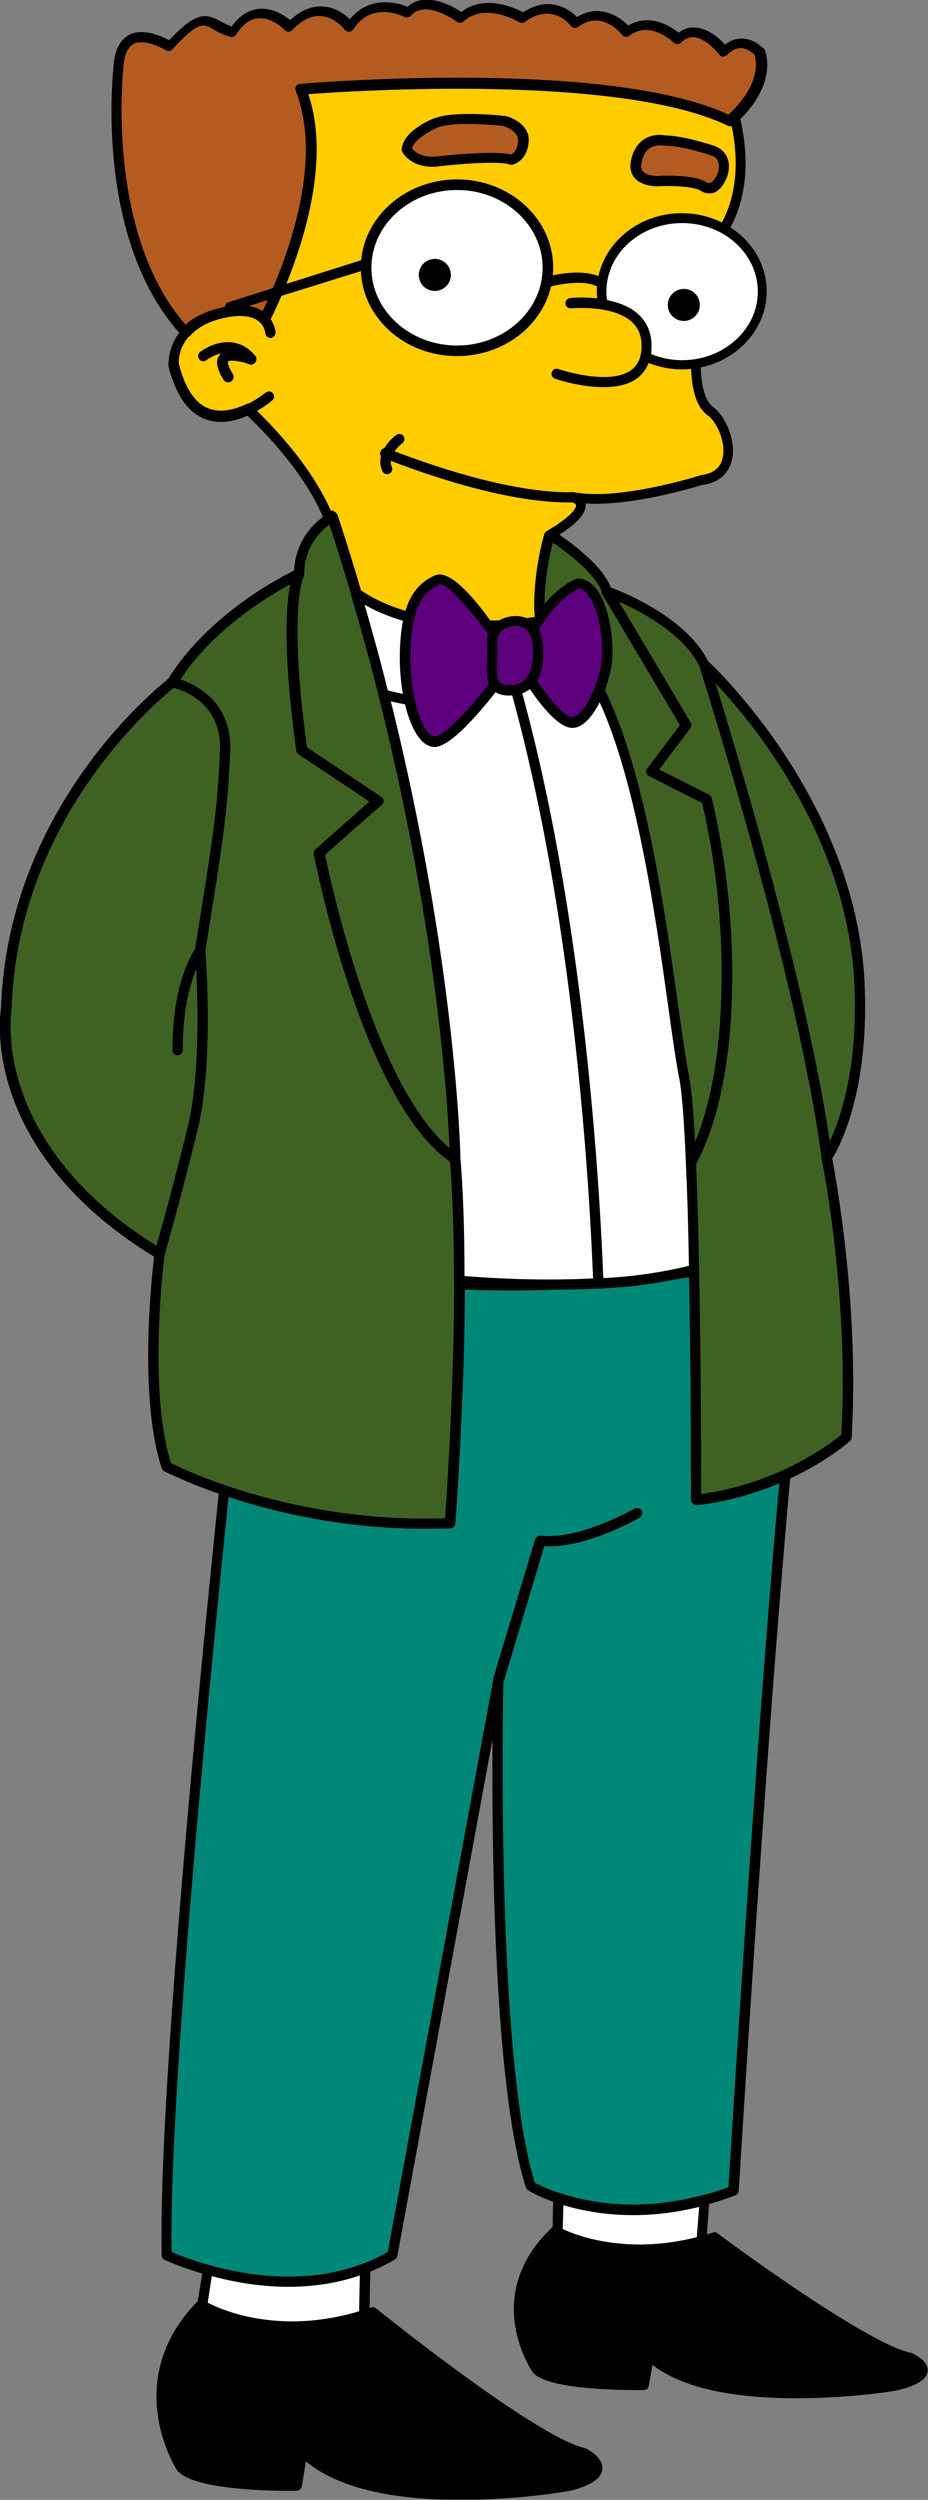
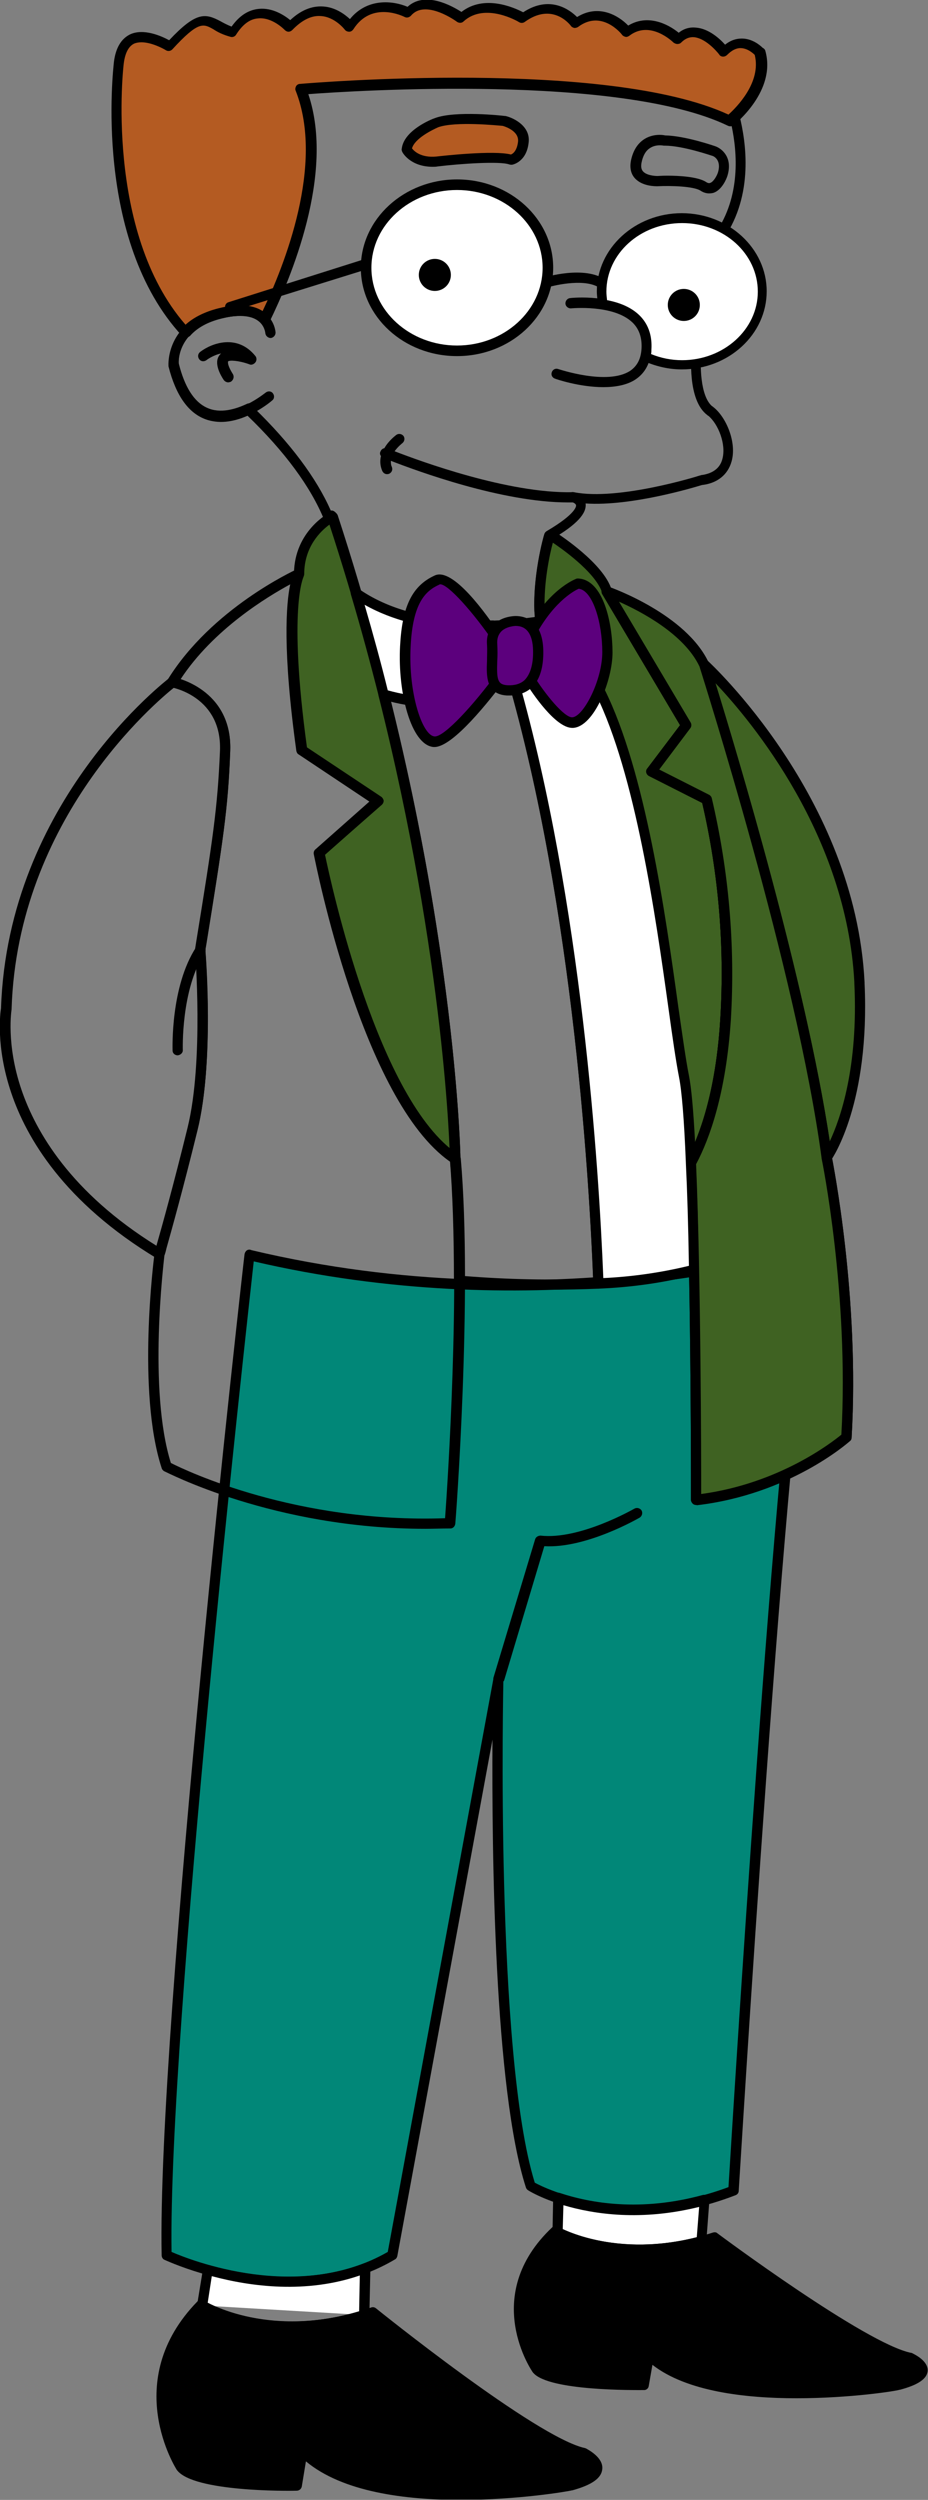
<svg xmlns="http://www.w3.org/2000/svg" xmlns:xlink="http://www.w3.org/1999/xlink" version="1.1" id="Layer_1" x="0px" y="0px" viewBox="0 0 272.1 732.9" style="enable-background:new 0 0 272.1 732.9;" xml:space="preserve">
  <rect x="0" y="0" width="272.1" height="732.9" fill="#808080" stroke="none" />
  <style type="text/css">
	.st0{fill:#018778;}
	.st1{fill:#FFCC00;}
	.st2{clip-path:url(#SVGID_2_);}
	.st3{fill:#B45B22;}
	.st4{fill:#FFFFFF;}
	.st5{clip-path:url(#SVGID_4_);}
	.st6{fill:#3F6222;}
	.st7{fill:#5C007D;}
	.st8{clip-path:url(#SVGID_6_);}
</style>
  <title>Waylon Smithers 01 [Converted]</title>
  <path class="st0" d="M73.1,367.9c0,0-25.6,225.7-24.3,293.2c0,0,36.5,17.6,66.2,0l31.1-168.9c0,0-2.7,110.8,9.5,148.7  c0,0,24.3,14.9,59.5,1.3c0,0,13.5-227,23-277C238,365.2,163.7,389.5,73.1,367.9" />
  <path d="M84.8,670.4c-19.9,0-36.3-7.8-36.6-7.9c-0.5-0.2-0.8-0.8-0.8-1.3C46,594.3,71.4,370,71.7,367.7c0.1-0.5,0.4-1,0.8-1.2  c0.4-0.2,0.8-0.2,1.2,0c89,21.2,163.2-2.5,163.9-2.7c0.5-0.2,1.1-0.1,1.5,0.3c0.4,0.4,0.6,0.9,0.5,1.4  c-9.4,49.3-22.8,274.5-23,276.8c0,0.6-0.4,1.1-1,1.3c-35.4,13.6-59.8-0.8-60.8-1.5c-0.3-0.2-0.5-0.5-0.6-0.8  c-9.3-28.8-10-98.3-9.8-131.3l-27.9,151.4c-0.1,0.4-0.3,0.8-0.7,1C105.7,668.4,94.8,670.4,84.8,670.4z M50.3,660.2  c5.5,2.4,37.3,15,63.4,0l31-168.2c0.1-0.8,0.8-1.3,1.6-1.2c0.8,0.1,1.4,0.7,1.3,1.5c0,1.1-2.5,109.9,9.2,147.6  c3.5,1.9,25.9,12.8,56.8,1.3c1-16,13.5-221.6,22.5-273.8c-13.4,3.8-81.4,21.1-161.7,2.4C72.1,390.6,49.3,595.5,50.3,660.2z" />
-   <path class="st1" d="M208.3,120.6c-5.4-4.1-4-17.6-4-17.6l6.8-33.8c8.5-12.3,6.4-27.1,4.4-35c-0.9,0.8-1.4,1.3-1.4,1.3  c-35.2-17.1-125.8-9.3-125.8-9.3c9.2,23.3-4.8,55.8-10.6,67.5c-1.9-2-5.6-3.6-13.2-1.8c-14.5,3.6-13.5,15-13.5,15  c4.5,18.2,15.3,16.4,22.1,13l0.1,0.6c12.7,12.2,19.6,22.8,23.2,31.4c0.6-0.4,1-0.6,1-0.6c2.6,7.8,4.9,15.4,7.1,22.9  c0-0.1-0.1-0.2-0.1-0.4c11.3,7.9,26.1,9.9,39.3,9.6l2-0.1c4.3-0.2,8.5-0.6,12.8-1.2c-1.3-11.6,2.6-25.2,2.6-25.2  c15.7-9.2,6.9-11.3,6.9-11.3c13.5,2.7,37.7-4.9,37.7-4.9C217.8,139.5,213.7,124.6,208.3,120.6" />
  <path d="M141.2,185c-15.1,0-27.4-3.1-36.7-9.2c-0.6,0-1.2-0.4-1.4-1.1c0-0.1-0.1-0.2-0.1-0.3c0,0,0,0,0,0c0,0,0-0.1,0-0.1  c-2-6.8-4.2-13.7-6.4-20.8c-0.2,0-0.4,0-0.5-0.1c-0.4-0.1-0.8-0.4-1-0.9c-4-9.8-11.6-20.1-22.6-30.7c-4.9,2.1-9.3,2.3-13,0.6  c-4.6-2.2-8-7.3-9.9-15.2c0-0.1,0-0.1,0-0.2c0-0.1-1-12.7,14.6-16.6c6.7-1.7,10.7-0.7,13,0.8c6.4-13.4,18.2-43,9.7-64.6  c-0.2-0.4-0.1-0.9,0.1-1.3c0.2-0.4,0.7-0.7,1.1-0.7c3.7-0.3,90-7.5,125.7,9c0.2-0.2,0.4-0.4,0.6-0.6c0.4-0.4,0.9-0.5,1.4-0.3  c0.5,0.1,0.9,0.6,1,1.1c2,8,4.2,23.2-4.5,36l-6.7,33.4c-0.3,3.5-0.4,12.8,3.2,15.9c0.1,0,0.2,0.1,0.3,0.2c3.8,2.9,7,10.4,5.4,16  c-1.1,3.9-4.2,6.4-8.7,6.9c-2,0.6-20.6,6.3-34.1,5.4c0.4,2.9-2.6,6.2-9.6,10.3c-0.7,2.7-3.5,14.2-2.4,24c0.1,0.8-0.5,1.5-1.3,1.7  c-4.3,0.6-8.6,1-12.9,1.2l-2,0.1C142.9,185,142,185,141.2,185z M105.7,173c9.3,6.3,22.1,9.3,37.9,9l2-0.1c3.7-0.1,7.5-0.5,11.2-1  c-0.9-11.4,2.6-23.8,2.8-24.3c0.1-0.4,0.4-0.7,0.7-0.9c8.7-5.1,8.7-7.4,8.6-7.6c-0.1-0.5-1-0.9-1.3-0.9c-0.8-0.2-1.3-1-1.1-1.8  c0.2-0.8,1-1.3,1.8-1.1c13,2.6,36.7-4.8,36.9-4.9c0.1,0,0.2,0,0.3-0.1c3.4-0.4,5.6-2,6.3-4.7c1.2-4.3-1.2-10.3-4.1-12.7  c-0.1,0-0.2-0.1-0.3-0.2c-5.9-4.4-4.7-17.5-4.6-18.9c0,0,0-0.1,0-0.1l6.8-33.8c0-0.2,0.1-0.4,0.2-0.6c7.4-10.7,6.4-23.5,4.7-31.5  c-0.4,0.1-0.8,0.1-1.2-0.1c-31.6-15.3-109.7-10.3-123.1-9.3c7.9,23.5-5.2,54.4-11.4,66.8c-0.2,0.4-0.6,0.7-1.1,0.8  c-0.5,0.1-1-0.1-1.3-0.5c-2.1-2.3-6.2-2.7-11.7-1.3c-12.5,3.1-12.4,12.2-12.3,13.3c1.7,6.9,4.5,11.3,8.2,13c4,1.9,8.6,0.4,11.8-1.1  c0.4-0.2,0.9-0.2,1.3,0c0.4,0.2,0.7,0.6,0.8,1l0,0.2c10.6,10.3,18.2,20.4,22.5,30.1c0.3-0.1,0.6,0,0.8,0.1c0.4,0.2,0.7,0.5,0.9,0.9  C101.3,158.4,103.6,165.8,105.7,173z" />
  <g>
    <defs>
      <rect id="SVGID_1_" width="272" height="732.8" />
    </defs>
    <clipPath id="SVGID_2_">
      <use xlink:href="#SVGID_1_" style="overflow:visible;" />
    </clipPath>
    <g class="st2">
      <path class="st3" d="M222.8,15.3c0,0-5.2-5.7-10.4,0c0,0-7.3-9.8-13.5-3.6c0,0-7.8-7.8-15-2.1c0,0-6.7-8.8-15-2.6    c0,0-6.2-8.3-15.5-1.6c0,0-10.9-6.7-18.1,0c0,0-10.4-7.8-15.5-1.5c0,0-10.9-5.7-17.1,4.1c0,0-7.8-10.4-17.6,0    c0,0-9.3-9.8-16.6,1.5c-7.7-2-7.1-8.3-18.6,4.2c0,0-13.5-8.8-15,4.7c0,0-6.4,51,19.6,79.1c2-2.2,5.1-4.3,10-5.5    c7.6-1.9,11.3-0.3,13.2,1.8C83.4,82,97.5,49.5,88.3,26.2c0,0,90.6-7.8,125.8,9.3c0,0,11.9-9.3,8.8-20.2" />
      <path d="M67,112c-0.5,0-1-0.3-1.3-0.7c-0.8-1.2-3.1-5-1.2-7.3c0.2-0.2,0.3-0.4,0.5-0.5c-2.4,0.5-4.3,1.9-4.4,2    c-0.7,0.5-1.6,0.4-2.1-0.3c-0.5-0.7-0.4-1.6,0.3-2.1c3.3-2.5,10.8-5.3,16.1,1.3c0.4,0.5,0.4,1.3,0,1.8c-0.4,0.5-1.1,0.8-1.7,0.5    c-3-1.1-5.9-1.3-6.3-0.8c0,0-0.5,0.8,1.4,3.8c0.4,0.7,0.2,1.6-0.5,2.1C67.5,112,67.2,112,67,112z M54.5,99c-0.4,0-0.8-0.2-1.1-0.5    c-26.1-28.2-20.2-78.2-20-80.3c0.5-4.1,2.1-6.8,4.7-8.1c4-1.9,9.3,0.5,11.5,1.7c7.8-8.3,10.5-8,15-5.6c0.9,0.5,2,1.1,3.3,1.6    c2.3-3.2,4.9-4.9,8-5.2c4-0.4,7.5,1.9,9.2,3.3c3.1-2.9,6.3-4.2,9.6-4c3.6,0.2,6.4,2.3,7.9,3.7c5.1-6.3,12.7-5.4,16.9-3.6    c5.1-4.7,13-0.3,15.8,1.5c6.7-5.2,15.4-1.3,18.1,0.1c7.8-5.1,13.6-0.8,15.8,1.4c6.3-3.9,12.1-0.5,15,2.5    c5.6-3.4,11.5-0.6,14.8,2.1c1.5-1.2,3.2-1.7,5.1-1.5c3.7,0.3,6.9,3.2,8.5,5c1.5-1.2,3.1-1.8,4.9-1.8c3,0,5.3,1.9,6.1,2.7    c0.4,0.2,0.7,0.5,0.8,0.9c3.3,11.7-8.8,21.4-9.3,21.8c-0.5,0.4-1.1,0.4-1.6,0.2c-31.6-15.3-109.7-10.3-123.1-9.3    C98.3,51,85.1,81.9,79,94.4c-0.2,0.4-0.6,0.7-1.1,0.8c-0.5,0.1-1-0.1-1.3-0.5c-2.1-2.3-6.2-2.7-11.7-1.3c-4,1-7.1,2.7-9.2,5.1    C55.3,98.8,54.9,99,54.5,99C54.5,99,54.5,99,54.5,99z M41.5,12.4c-0.8,0-1.5,0.1-2.2,0.4c-1.6,0.8-2.6,2.7-3,5.7    c-0.1,0.5-5.8,49.3,18.1,76.7c2.4-2.2,5.7-3.8,9.6-4.8c6.7-1.7,10.7-0.7,13,0.8c6.4-13.4,18.2-43,9.7-64.6    c-0.2-0.4-0.1-0.9,0.1-1.3c0.2-0.4,0.7-0.7,1.1-0.7c3.7-0.3,90-7.5,125.7,9c2.3-2.1,9.7-9.4,7.7-17.5c-0.4-0.4-2.1-2-4.2-2    c0,0,0,0,0,0c-1.3,0-2.6,0.7-3.9,2c-0.3,0.3-0.7,0.5-1.2,0.5c-0.4,0-0.9-0.2-1.1-0.6c-1-1.3-4.2-4.8-7.4-5.1    c-1.4-0.1-2.6,0.4-3.8,1.6c-0.3,0.3-0.7,0.4-1.1,0.4c0,0,0,0,0,0c-0.4,0-0.8-0.2-1.1-0.4c-0.3-0.3-6.9-6.7-13-2    c-0.3,0.2-0.7,0.4-1.1,0.3c-0.4-0.1-0.8-0.3-1-0.6c-0.2-0.3-6-7.5-12.9-2.3c-0.3,0.2-0.7,0.3-1.1,0.3c-0.4-0.1-0.8-0.3-1-0.6    c-0.5-0.7-5.6-6.9-13.5-1.2c-0.5,0.4-1.2,0.4-1.7,0.1c-0.1-0.1-10-6-16.3-0.2c-0.5,0.5-1.3,0.5-1.9,0.1c-0.1-0.1-9.3-6.8-13.5-1.8    c-0.5,0.5-1.2,0.7-1.8,0.4c-0.4-0.2-9.7-4.9-15.1,3.6c-0.3,0.4-0.7,0.7-1.2,0.7c-0.5,0-1-0.2-1.3-0.6c0,0-2.9-3.8-7.1-4    c-2.7-0.2-5.5,1.2-8.3,4.1c-0.3,0.3-0.7,0.5-1.1,0.5c0,0,0,0,0,0c-0.4,0-0.8-0.2-1.1-0.5c0,0-3.7-3.9-7.9-3.4    c-2.4,0.2-4.5,1.8-6.4,4.8c-0.3,0.5-1,0.8-1.6,0.6c-2.2-0.6-3.8-1.4-5-2.2c-3-1.7-4.4-2.5-12.1,5.9c-0.5,0.5-1.3,0.6-1.9,0.2    C47.8,14.2,44.4,12.4,41.5,12.4z" />
    </g>
  </g>
  <path class="st3" d="M128,36c0,0-8.3,3.1-8.8,7.8c0,0,2.1,4.1,8.8,3.6c0,0,17.6-2.1,21.8-0.5c0,0,3.1-0.5,3.6-5.2s-5.7-6.2-5.7-6.2  S133.7,33.9,128,36" />
  <path d="M126.9,48.9c-6.7,0-9-4.3-9-4.5c-0.1-0.3-0.2-0.5-0.1-0.8c0.6-5.4,8.8-8.7,9.8-9c0,0,0,0,0,0c5.9-2.2,19.8-0.7,20.4-0.6  c0.1,0,0.1,0,0.2,0c2.6,0.6,7.4,3.1,6.8,7.8c-0.6,5.7-4.7,6.5-4.9,6.5c-0.3,0-0.5,0-0.8-0.1c-2.8-1-14.4-0.2-21,0.6  C127.8,48.9,127.3,48.9,126.9,48.9z M120.8,43.5c0.6,0.8,2.6,2.8,7.1,2.4c1.7-0.2,16.9-1.9,21.9-0.6c0.6-0.2,1.8-1.1,2.1-3.8  c0.3-3.1-3.8-4.4-4.5-4.6c-1.3-0.1-13.8-1.4-18.9,0.4C126.7,38.1,121.6,40.6,120.8,43.5z" />
-   <path class="st3" d="M194.8,41.2c0,0-6.7-1.6-8.3,6.2c-1.2,6,6.2,5.7,6.2,5.7s10.4-0.5,13.5,1.6s5.3-2.1,5.7-3.6  c1.6-5.3-2.6-6.7-2.6-6.7S200.5,41.2,194.8,41.2" />
  <path d="M166.6,147.3c-19.5,0-44.5-9.3-52-12.2c0,0.6,0,1.2,0.3,1.8c0.3,0.8,0,1.6-0.8,2c-0.8,0.3-1.6,0-2-0.8  c-0.7-1.6-0.7-3.1-0.4-4.4c-0.3-0.4-0.4-0.9-0.1-1.4c0.2-0.5,0.6-0.8,1.1-0.9c1.3-2.3,3.4-3.8,3.5-3.9c0.7-0.5,1.6-0.3,2.1,0.3  c0.5,0.7,0.3,1.6-0.3,2.1l0,0c0,0-1.3,1-2.3,2.4c7.5,2.9,33.3,12.4,52.1,12c0,0,0,0,0,0c0.8,0,1.5,0.6,1.5,1.5  c0,0.8-0.6,1.5-1.5,1.5C167.5,147.3,167.1,147.3,166.6,147.3z M64.8,123.7c-1.3,0-2.7-0.2-4-0.6c-5.4-1.7-9.2-7-11.4-15.7  c0-0.1,0-0.2,0-0.2c0-0.1-0.9-12.7,14.6-16.6c0.7-0.2,1.3-0.3,2-0.4c-0.1-0.7,0.3-1.4,1-1.6L106.8,76c0.8-0.2,1.6,0.2,1.9,1  c0.2,0.8-0.2,1.6-1,1.9L72.7,89.8c1.8,0.3,3.4,0.9,4.7,1.8c3.2,2.3,3.4,5.8,3.4,5.9c0,0.8-0.6,1.5-1.4,1.6c-0.8,0-1.5-0.6-1.6-1.4  c0-0.1-0.2-2.3-2.2-3.7c-2.2-1.6-6-1.8-10.9-0.6c-12.4,3.1-12.4,12.2-12.3,13.3c1.9,7.5,5,12.1,9.3,13.4c7.4,2.4,16.1-5,16.2-5  c0.6-0.5,1.6-0.5,2.1,0.2c0.5,0.6,0.5,1.6-0.2,2.1C79.5,117.7,72.4,123.7,64.8,123.7z M176.9,113.5c-6.9,0-13.7-2.3-14.2-2.5  c-0.8-0.3-1.2-1.1-0.9-1.9c0.3-0.8,1.1-1.2,1.9-0.9c0.1,0,14.4,4.9,21.1,0.5c2-1.4,3.1-3.4,3.3-6.4c0.2-3.3-0.7-5.9-2.7-7.8  c-5.6-5.3-17.8-4.1-17.9-4.1c-0.8,0.1-1.6-0.5-1.7-1.3c-0.1-0.8,0.5-1.6,1.3-1.7c0.6-0.1,13.7-1.4,20.3,4.9c2.7,2.6,3.9,6,3.6,10.2  c-0.3,3.9-1.8,6.8-4.6,8.7C183.9,112.9,180.4,113.5,176.9,113.5z M66.9,112.1c-0.5,0-1-0.3-1.3-0.7c-0.8-1.2-3.1-5-1.2-7.3  c0.2-0.2,0.3-0.4,0.5-0.5c-2.4,0.5-4.3,1.9-4.4,2c-0.7,0.5-1.6,0.4-2.1-0.3c-0.5-0.7-0.4-1.6,0.3-2.1c3.3-2.5,10.8-5.3,16.1,1.3  c0.4,0.5,0.4,1.3,0,1.8c-0.4,0.5-1.1,0.8-1.7,0.5c-3-1.1-5.9-1.3-6.3-0.8c0,0-0.5,0.8,1.4,3.8c0.4,0.7,0.2,1.6-0.5,2.1  C67.4,112,67.2,112.1,66.9,112.1z M177.8,85.7c-0.4,0-0.8-0.2-1.1-0.5c-3.3-3.7-12.3-2-15.6-1.1c-0.8,0.2-1.6-0.2-1.9-1  c-0.2-0.8,0.2-1.6,1-1.9c0.5-0.2,13.4-3.8,18.6,2c0.6,0.6,0.5,1.6-0.1,2.1C178.5,85.5,178.1,85.7,177.8,85.7z M207.9,56.7  c-0.7,0-1.6-0.2-2.5-0.8c-2-1.3-8.7-1.5-12.6-1.3c-0.5,0-4.5,0.1-6.7-2.4c-0.8-0.9-1.6-2.5-1.1-5.1c0.6-2.9,1.9-5,3.9-6.3  c2.5-1.6,5.3-1.3,6.1-1.1c5.9,0.1,14.5,3.1,14.8,3.2c1.9,0.7,5.1,3.3,3.5,8.6c-0.3,1-1.6,4.1-4,5C209,56.6,208.5,56.7,207.9,56.7z   M195.6,51.5c3.5,0,9.1,0.3,11.5,1.9c0.6,0.4,1,0.3,1.2,0.2c1-0.4,1.9-2.1,2.2-3c1.2-3.9-1.5-4.9-1.6-4.9c-0.1,0-8.6-3-14-3  c-0.1,0-0.2,0-0.3,0l0,0c0,0-2.2-0.5-4,0.7c-1.3,0.8-2.1,2.3-2.5,4.3c-0.2,1.1-0.1,1.9,0.4,2.5c1,1.2,3.4,1.4,4.3,1.4  C193,51.6,194.1,51.5,195.6,51.5z" />
  <path class="st4" d="M160.7,78.5c0,13.4-11.9,24.3-26.7,24.3s-26.7-10.9-26.7-24.3s11.9-24.3,26.7-24.3S160.7,65,160.7,78.5" />
  <path d="M134,104.4c-15.6,0-28.2-11.6-28.2-25.9s12.7-25.9,28.2-25.9c15.6,0,28.2,11.6,28.2,25.9S149.6,104.4,134,104.4z M134,55.7  c-13.8,0-25.1,10.2-25.1,22.8s11.3,22.8,25.1,22.8c13.8,0,25.1-10.2,25.1-22.8S147.8,55.7,134,55.7z" />
  <path class="st4" d="M200,64c-13,0-23.5,9.6-23.5,21.5c0,1.2,0.1,2.5,0.4,3.7c6.3,1,13.4,4.1,12.9,13.2c-0.1,0.8-0.2,1.5-0.4,2.3  c3.4,1.6,7,2.4,10.7,2.4c13,0,23.5-9.6,23.5-21.5S213,64,200,64" />
  <path d="M199.9,108.3c-3.8,0-7.7-0.9-11.2-2.5c-0.6-0.3-0.9-1-0.8-1.6c0.2-0.7,0.3-1.4,0.3-2.1c0.4-6.5-3.5-10.4-11.7-11.7  c-0.6-0.1-1-0.5-1.1-1.1c-0.2-1.3-0.4-2.6-0.4-3.9c0-12.6,11.2-22.9,24.9-22.9s24.9,10.3,24.9,22.9S213.7,108.3,199.9,108.3  C200,108.3,199.9,108.3,199.9,108.3z M190.9,103.8c2.9,1.2,6,1.8,9.1,1.8c12.2,0,22.2-9,22.2-20.1s-9.9-20.1-22.2-20.1  s-22.2,9-22.2,20.1c0,0.8,0.1,1.6,0.2,2.5c8.9,1.7,13.5,6.8,13,14.5C191,102.9,191,103.3,190.9,103.8z" />
  <path d="M132.2,80.6c0,2.6-2.1,4.7-4.7,4.7c-2.6,0-4.7-2.1-4.7-4.7c0-2.6,2.1-4.7,4.7-4.7c0,0,0,0,0,0  C130.1,75.9,132.2,78,132.2,80.6L132.2,80.6" />
  <g>
    <defs>
      <rect id="SVGID_3_" width="272" height="732.8" />
    </defs>
    <clipPath id="SVGID_4_">
      <use xlink:href="#SVGID_3_" style="overflow:visible;" />
    </clipPath>
    <g class="st5">
      <path d="M205.2,89.4c0,2.6-2.1,4.7-4.7,4.7c-2.6,0-4.7-2.1-4.7-4.7c0-2.6,2.1-4.7,4.7-4.7C203.1,84.7,205.2,86.8,205.2,89.4    C205.2,89.3,205.2,89.3,205.2,89.4" />
-       <path class="st6" d="M58.8,278.4c5.1-31.7,6.6-41,7.3-58.3s-15.5-20.2-15.5-20.2S3.8,234.7,1.8,295.6c0,0-7.3,40.5,45,72    c1.1-4,4.9-16.8,9.8-36.8S58.8,278.4,58.8,278.4" />
      <path d="M46.9,369.2c-0.3,0-0.5-0.1-0.8-0.2c-27.4-16.5-38.4-35.5-42.8-48.6c-4.6-13.6-3.2-23.6-3-24.8    c2-60.9,48.9-96.4,49.3-96.8c0.3-0.2,0.8-0.3,1.2-0.3c0.2,0,17.4,3.3,16.7,21.7c-0.6,17-2.1,26.1-7,56.3l-0.3,1.8    c0.2,2,2.6,33.2-2.3,52.9c-4.2,17.1-7.5,28.9-9.1,34.5c-0.3,0.9-0.5,1.7-0.6,2.3c-0.1,0.5-0.5,0.8-0.9,1    C47.2,369.1,47,369.2,46.9,369.2z M51,201.6c-5.1,4.1-45.8,38.2-47.6,94.1c0,0.1,0,0.1,0,0.2c0,0.1-1.7,10.1,2.9,23.6    c4.2,12.3,14.4,30.1,39.7,45.8c0-0.1,0.1-0.3,0.1-0.4c1.6-5.6,4.9-17.4,9.1-34.4c4.5-18.6,2.4-48.7,2.2-51.8    c-0.1-0.2-0.1-0.4,0-0.6l0.3-2.1c4.8-30.1,6.3-39.2,6.9-55.9C65.1,206,53.8,202.3,51,201.6z" />
    </g>
  </g>
  <path class="st6" d="M88.5,219.9l22.4,14.8L93.6,250c0,0,14,72.6,39.9,89.7v-0.4c0,0-1.3-82.2-36.1-187.9c0,0-9.8,5.1-9.8,16.8  C87.6,168.3,82.5,176.7,88.5,219.9" />
  <path d="M133.5,341.2c-0.3,0-0.6-0.1-0.8-0.2c-26.1-17.3-40-87.6-40.6-90.6c-0.1-0.5,0.1-1.1,0.5-1.4l15.9-14l-20.6-13.7  c-0.4-0.2-0.7-0.6-0.8-1.1c-5.3-38.7-1.8-50-0.9-52.2c0.2-12.3,10.1-17.6,10.6-17.8c0.4-0.2,0.9-0.2,1.3-0.1  c0.4,0.2,0.7,0.5,0.9,0.9C133.2,255.6,135,338.4,135,339.3v0.4c0,0.6-0.3,1.1-0.8,1.3C134,341.1,133.7,341.2,133.5,341.2z   M95.2,250.6c1.6,7.8,14.5,67.9,36.7,86.1c-0.6-14.8-5-90-35.3-182.9c-2.6,1.9-7.4,6.5-7.4,14.5c0,0.3-0.1,0.5-0.2,0.8  c0,0.1-4.6,9,1,50l21.8,14.5c0.4,0.3,0.6,0.7,0.7,1.1c0,0.5-0.2,0.9-0.5,1.2L95.2,250.6z" />
-   <path class="st6" d="M93.6,250l17.3-15.3l-22.3-14.8c-6-43.2-0.9-51.6-0.9-51.6s-24.4,11.1-37,31.7c0,0,16.2,2.9,15.5,20.2  s-2.2,26.6-7.3,58.3c0,0,2.7,32.6-2.2,52.5s-8.6,32.8-9.8,36.8c0,0-5.3,39.9,2,62.3c0,0,34.6,18.6,83.1,16.6c0,0,5.1-66.5,1.6-106.8  C107.6,322.6,93.6,250,93.6,250" />
  <path d="M124.7,448.2c-44.6,0-76.2-16.8-76.6-16.9c-0.3-0.2-0.6-0.5-0.7-0.9c-7.3-22.4-2.3-61.3-2.1-62.9c0-0.1,0-0.1,0-0.2  c0.2-0.6,0.4-1.3,0.6-2.2c1.6-5.6,4.9-17.4,9.1-34.5c4.8-19.5,2.2-51.7,2.2-52c0-0.1,0-0.2,0-0.4l0.3-1.9c4.9-30.2,6.3-39.4,7-56.2  c0.6-15.7-13.7-18.5-14.3-18.6c-0.5-0.1-0.9-0.4-1.1-0.9c-0.2-0.5-0.2-1,0.1-1.4C62.1,178.4,86,167.4,87,166.9  c0.6-0.3,1.3-0.1,1.7,0.4c0.4,0.5,0.5,1.2,0.2,1.8c0,0.1-4.6,9,1,50l21.8,14.5c0.4,0.3,0.6,0.7,0.7,1.1c0,0.5-0.2,0.9-0.5,1.2  l-16.6,14.7c1.7,8.1,15.5,72.3,39.1,87.9c0.4,0.3,0.6,0.7,0.7,1.1c3.5,40-1.5,106.4-1.6,107.1c-0.1,0.8-0.7,1.4-1.4,1.4  C129.5,448.1,127.1,448.2,124.7,448.2z M50.1,428.9c4.5,2.3,36.8,17.7,80.4,16.2c0.7-9.5,4.6-67.9,1.5-104.5  c-25.8-17.9-39.4-87.3-40-90.2c-0.1-0.5,0.1-1.1,0.5-1.4l15.8-14l-20.7-13.8c-0.4-0.2-0.6-0.6-0.7-1c-4.1-29.6-3-43.2-1.8-48.9  c-6.6,3.6-22.5,13.1-32.2,27.9c4.6,1.5,15.2,6.7,14.6,21.1c-0.7,17-2.1,26.2-7,56.6l-0.3,1.7c0.2,2.9,2.5,33.4-2.3,52.8  c-4.2,17.1-7.5,28.9-9.1,34.6c-0.2,0.9-0.4,1.6-0.6,2.1C48,370.2,43.4,407.5,50.1,428.9z" />
  <path class="st6" d="M191,226.1l10.2-13.5L178,173.4c-2.2-7.3-15.3-15.7-15.3-15.7l-1.5-0.6l-0.2,0.1c0,0-3.2,11.3-2.8,22.1  c5.8,6.8,17.8,23.6,17.8,23.6c15.5,31.2,20.8,93.9,24.6,112.7c0.9,4.5,1.6,13.7,2.1,25.3c3.7-6.9,8.8-20.1,10.1-42.1  c1.3-21.6-0.5-43.4-5.5-64.5L191,226.1" />
  <path d="M202.6,342.4c-0.1,0-0.2,0-0.3,0c-0.7-0.1-1.1-0.7-1.2-1.4c-0.5-12.6-1.2-21-2-25.1c-0.9-4.6-1.9-11.5-3.1-20.2  c-3.8-27.3-9.6-68.6-21.3-92.1c-1-1.4-12.2-17-17.6-23.4c-0.2-0.3-0.3-0.6-0.4-0.9c-0.4-10.9,2.7-22.1,2.9-22.6  c0.1-0.3,0.3-0.7,0.6-0.8l0.2-0.1c0.4-0.3,0.9-0.3,1.4-0.1l1.5,0.6c0.1,0,0.2,0.1,0.2,0.1c0.5,0.4,13.4,8.7,15.8,16.4l23.2,39.1  c0.3,0.5,0.3,1.2-0.1,1.7l-9.1,12.1l14.6,7.4c0.4,0.2,0.7,0.6,0.8,1c5,21.3,6.9,43.1,5.6,64.9c-1.4,21.9-6.3,35.3-10.3,42.7  C203.7,342.1,203.2,342.4,202.6,342.4z M159.7,178.7c5.9,7,17.1,22.6,17.5,23.3c0,0.1,0.1,0.1,0.1,0.2  c11.9,23.9,17.8,65.6,21.6,93.1c1.2,8.3,2.2,15.5,3.1,20c0.7,3.5,1.3,10,1.8,19.5c3.2-7.7,6.4-19.3,7.4-36.1  c1.3-21.3-0.5-42.6-5.3-63.3l-15.6-7.9c-0.5-0.3-0.8-0.8-0.8-1.3c0-0.3,0.1-0.7,0.3-0.9l9.6-12.7l-22.7-38.4  c-0.1-0.1-0.1-0.2-0.1-0.3c-1.9-6.3-13-13.8-14.5-14.8C161.2,162.4,159.4,170.7,159.7,178.7z" />
  <path class="st6" d="M252,288.1c-2.7-54.5-45.5-93.3-45.5-93.3s28.4,88.4,35.9,144.4C242.4,339.3,253.6,323.3,252,288.1" />
  <path d="M242.4,340.8c-0.1,0-0.2,0-0.4,0c-0.6-0.1-1-0.6-1.1-1.3c-7.4-55.3-35.5-143.3-35.8-144.2c-0.2-0.6,0-1.4,0.6-1.7  c0.6-0.4,1.3-0.3,1.8,0.1c0.4,0.4,43.3,39.8,46,94.3c0,0.1,0,0.2,0,0.3c1.6,35-9.3,51.1-9.8,51.8  C243.3,340.6,242.9,340.8,242.4,340.8z M209.8,200.3c6.2,20.1,26.4,87.2,33.5,134.3c3.1-6.6,8.4-21.7,7.2-46.4c0-0.1,0-0.2,0-0.3  C248.2,245,220.6,211.7,209.8,200.3z" />
  <path class="st6" d="M206.5,194.9c-6.4-13.7-28.6-21.5-28.6-21.5l23.3,39.3L191,226.1l16.2,8.2c5,21.1,6.8,42.8,5.5,64.5  c-1.4,22-6.4,35.2-10.1,42.1c1.6,37.4,1.5,98.8,1.5,98.8c27-3.1,44.1-18.4,44.1-18.4c2.4-42.1-5.8-82-5.8-82  C234.9,283.3,206.5,194.9,206.5,194.9" />
  <path d="M204.1,441.2c-0.4,0-0.7-0.1-1-0.4c-0.3-0.3-0.5-0.7-0.5-1.1c0-0.6,0.1-61.8-1.5-98.7c0-0.3,0-0.5,0.2-0.8  c3.8-7.1,8.6-20.1,9.9-41.5c1.3-21.3-0.5-42.6-5.3-63.3l-15.6-7.9c-0.4-0.2-0.7-0.6-0.8-1c-0.1-0.4,0-0.9,0.3-1.2l9.6-12.7  l-22.8-38.4c-0.3-0.5-0.3-1.2,0.1-1.7c0.4-0.5,1.1-0.7,1.7-0.5c0.9,0.3,22.8,8.1,29.4,22.3c0,0.1,0.1,0.1,0.1,0.2  c0.3,0.9,28.5,89.1,36,144.7c0.3,1.7,8.2,41.2,5.8,82.3c0,0.4-0.2,0.8-0.5,1c-0.7,0.6-17.7,15.6-44.9,18.8  C204.2,441.2,204.2,441.2,204.1,441.2z M204.1,341.3c1.4,33.5,1.5,86.6,1.5,96.7c22.9-3.1,38.3-15.1,41.1-17.4  c2.3-41.2-5.7-80.6-5.8-81c0,0,0-0.1,0-0.1c-7.3-54.5-34.8-140.8-35.8-144.1c-4.5-9.5-17.1-16.1-23.6-19l21,35.4  c0.3,0.5,0.3,1.2-0.1,1.7l-9.1,12.1l14.6,7.4c0.4,0.2,0.7,0.6,0.8,1c5,21.3,6.9,43.1,5.6,64.9C212.9,320.4,208.1,333.8,204.1,341.3z   M52.1,309.4c-0.8,0-1.5-0.6-1.5-1.4c0-0.8-0.6-18.8,6.9-30.3c0.5-0.7,1.4-0.9,2.1-0.4c0.7,0.4,0.9,1.4,0.4,2.1  c-7,10.8-6.4,28.4-6.4,28.6C53.6,308.6,53,309.3,52.1,309.4C52.1,309.3,52.1,309.4,52.1,309.4z" />
  <path class="st4" d="M160.5,182c-4.9,0.8-9.9,1.3-14.9,1.5c0.9,2.7,1.8,5.5,2.6,8.3c4.7,8.1,13,16.1,26.2,9  C171.6,196.7,165.2,187.8,160.5,182" />
  <path d="M164.8,204.9c-6.9,0-13-4.2-17.8-12.5c-0.1-0.1-0.1-0.2-0.1-0.3c-1-3.2-1.8-5.8-2.6-8.2c-0.1-0.4-0.1-0.9,0.2-1.3  s0.7-0.6,1.2-0.6c4.9-0.2,9.8-0.7,14.7-1.4c0.6-0.1,1.2,0.2,1.5,0.7c4.7,5.9,11.1,14.8,13.9,18.6c0.3,0.3,0.3,0.8,0.2,1.2  s-0.4,0.8-0.7,1C171.6,204,168.1,204.9,164.8,204.9z M149.7,191.1c5.9,10.2,13.5,13.2,22.6,9.1c-3-4.2-8.3-11.4-12.4-16.6  c-4,0.6-8.1,1-12.2,1.2C148.3,186.7,148.9,188.8,149.7,191.1z" />
  <path class="st4" d="M143.6,183.5c-13.2,0.3-28-1.7-39.3-9.6c3,10.2,5.7,20.1,8.1,29.7C126.7,207.8,144.3,208,143.6,183.5" />
  <path d="M125.4,207.2c-3.9,0-8.4-0.7-13.4-2.2c-0.5-0.1-0.9-0.6-1-1.1c-2.4-9.5-5.1-19.5-8.1-29.6c-0.2-0.6,0-1.3,0.6-1.6  c0.5-0.4,1.2-0.4,1.7,0c9.4,6.5,22.3,9.6,38.4,9.3c0.8,0,1.5,0.6,1.5,1.5c0.3,9.5-2.1,16.2-7.1,20.1  C134.8,206,130.6,207.2,125.4,207.2z M113.7,202.4c7.2,2,16.6,3.2,22.4-1.3c3.9-3,5.9-8.5,6-16.1c-14.2,0.1-26-2.5-35.2-7.7  C109.4,185.9,111.7,194.3,113.7,202.4z" />
-   <path class="st4" d="M148.3,191.7c-1.5-2.6-2.8-5.4-3.8-8.2h-0.9c0.7,24.5-16.9,24.3-31.1,20.1c20,79.3,21,135.7,21,135.7v0.4  c0.9,10.7,1.3,23.2,1.2,35.9c13.6,1.2,27.2,1.4,40.8,0.8C174.2,344.3,169.2,260.1,148.3,191.7" />
  <path d="M160.9,378.1c-8.8,0-17.6-0.4-26.4-1.1c-0.8-0.1-1.4-0.7-1.4-1.5c0-14-0.4-26-1.2-35.7c0,0,0-0.1,0-0.1v-0.4  c0-0.5-1.2-57-20.9-135.3c-0.1-0.5,0-1.1,0.4-1.4c0.4-0.4,0.9-0.5,1.5-0.4c7.3,2.1,17.2,3.6,23.3-1.1c4.2-3.2,6.2-9.2,5.9-17.6  c0-0.4,0.1-0.8,0.4-1.1s0.7-0.5,1.1-0.5h0.9c0.6,0,1.2,0.4,1.4,1c1,2.8,2.2,5.4,3.6,8c0.1,0.2,0.2,0.4,0.2,0.6  c20.8,68.2,26,151.9,27.2,184.7c0,0.8-0.6,1.5-1.4,1.6C170.7,378,165.8,378.1,160.9,378.1z M136.2,374.1c12.5,1,25.2,1.3,37.7,0.7  c-1.3-33.7-6.6-115.8-27.1-182.7c-0.7-1.2-1.3-2.4-1.8-3.6c-0.6,6.8-2.9,11.8-7,14.9c-5.2,4.1-13.1,4.8-23.4,2.2  c19.2,77.3,20.4,133,20.4,133.5v0.4C135.8,349.1,136.2,360.7,136.2,374.1z" />
  <path class="st6" d="M206.5,194.9c-6.4-13.7-28.6-21.5-28.6-21.5l23.3,39.3L191,226.1l16.2,8.2c5,21.1,6.8,42.8,5.5,64.5  c-1.4,22-6.4,35.2-10.1,42.1c1.6,37.4,1.5,98.8,1.5,98.8c27-3.1,44.1-18.4,44.1-18.4c2.4-42.1-5.8-82-5.8-82  C234.9,283.3,206.5,194.9,206.5,194.9" />
  <path d="M204.1,441.2c-0.4,0-0.7-0.1-1-0.4c-0.3-0.3-0.5-0.7-0.5-1.1c0-0.6,0.1-61.8-1.5-98.7c0-0.3,0-0.5,0.2-0.8  c3.8-7.1,8.6-20.1,9.9-41.5c1.3-21.3-0.5-42.6-5.3-63.3l-15.6-7.9c-0.4-0.2-0.7-0.6-0.8-1c-0.1-0.4,0-0.9,0.3-1.2l9.6-12.7  l-22.8-38.4c-0.3-0.5-0.3-1.2,0.1-1.7c0.4-0.5,1.1-0.7,1.7-0.5c0.9,0.3,22.8,8.1,29.4,22.3c0,0.1,0.1,0.1,0.1,0.2  c0.3,0.9,28.5,89.1,36,144.6c0.3,1.7,8.2,41.2,5.8,82.3c0,0.4-0.2,0.8-0.5,1c-0.7,0.6-17.7,15.6-44.9,18.8  C204.2,441.2,204.2,441.2,204.1,441.2z M204.1,341.3c1.4,33.5,1.5,86.6,1.5,96.7c22.9-3.1,38.3-15.1,41.1-17.4  c2.3-41.2-5.7-80.6-5.8-81c0,0,0-0.1,0-0.1c-7.3-54.5-34.8-140.8-35.8-144.1c-4.5-9.5-17.1-16.1-23.6-19l21,35.4  c0.3,0.5,0.3,1.2-0.1,1.7l-9.1,12.1l14.6,7.4c0.4,0.2,0.7,0.6,0.8,1c5,21.3,6.9,43.1,5.6,64.9C212.9,320.4,208.1,333.8,204.1,341.3z  " />
  <path class="st4" d="M202.6,340.9c-0.5-11.6-1.2-20.8-2.1-25.3c-3.8-18.8-9.1-81.5-24.6-112.8c0,0-0.6-0.8-1.5-2.1  c-13.2,7.2-21.5-0.9-26.2-9c20.9,68.4,26,152.6,27.2,184.6c9.5-0.4,18.9-1.7,28.1-4C203.3,361.2,203,350.3,202.6,340.9" />
  <path d="M175.5,377.8c-0.4,0-0.7-0.1-1-0.4c-0.3-0.3-0.5-0.6-0.5-1c-1.3-32.8-6.4-116.5-27.2-184.2c-0.2-0.7,0.1-1.5,0.8-1.8  c0.7-0.3,1.5,0,1.9,0.6c6.3,10.9,14.4,13.7,24.2,8.4c0.7-0.4,1.5-0.2,1.9,0.4c1,1.3,1.5,2.1,1.5,2.1c0,0.1,0.1,0.1,0.1,0.2  c11.9,24,17.8,65.6,21.6,93.1c1.2,8.3,2.2,15.5,3.1,20c0.8,4.2,1.5,12.8,2.1,25.5c0,0,0,0,0,0.1v0c0.4,8.3,0.7,18.6,0.9,31.4  c0,0.7-0.5,1.3-1.1,1.5C194.6,376.1,185.1,377.4,175.5,377.8C175.5,377.8,175.5,377.8,175.5,377.8z M152,199.2  c18.6,65.5,23.6,142.9,24.9,175.5c8.4-0.4,16.9-1.6,25.1-3.6c-0.2-12.2-0.5-22-0.9-30.2c0,0,0,0,0-0.1c-0.5-12.6-1.2-21-2-25  c-0.9-4.6-1.9-11.5-3.1-20.2c-3.8-27.3-9.7-68.6-21.3-92.1c-0.1-0.2-0.3-0.5-0.7-1C165.8,206.6,158.2,205.4,152,199.2z" />
  <path class="st7" d="M146.1,188c0,0-13.1-20.2-17.9-17.9s-8.6,6.4-9.3,19.5s3.1,27.5,8.4,27.9s19.7-19.3,19.7-19.3l7.8,0.2  c0,0,8.4,13.7,13.1,13.5s10.2-12.2,10.2-20.6s-2.7-19.9-8.6-20.2c0,0-8.2,2.9-14.8,16.6L146.1,188" />
  <path d="M127.4,219c-0.1,0-0.2,0-0.3,0c-6.6-0.6-10.5-16-9.8-29.5c0.6-11.8,3.6-17.8,10.2-20.8c5.3-2.4,15,11.1,19.4,17.8l6.7-0.2  c6.8-13.4,14.9-16.4,15.3-16.6c0.2-0.1,0.4-0.1,0.6-0.1c7.4,0.3,10.1,13.1,10.1,21.7c0,8.1-5.4,21.8-11.6,22.1c-0.1,0-0.1,0-0.2,0  c-4.9,0-11.7-10.1-13.8-13.5l-6.2-0.2C143.8,205,132.9,219,127.4,219z M129.1,171.3c-0.1,0-0.2,0-0.3,0.1c-4,1.8-7.8,5.3-8.4,18.2  c-0.7,13.6,3.4,26,7,26.3c2.8,0.3,11.7-9.5,18.4-18.7c0.3-0.4,0.7-0.6,1.3-0.6l7.8,0.2c0.5,0,1,0.3,1.2,0.7  c3.8,6.2,9.4,12.9,11.7,12.8c3.3-0.2,8.8-10.9,8.8-19.1c0-8.7-2.8-18.1-6.9-18.6c-1.4,0.6-8.1,4.2-13.7,15.7  c-0.2,0.5-0.7,0.8-1.3,0.8l-8.4,0.2c-0.5,0-1-0.2-1.3-0.7C138.6,179.3,131.4,171.3,129.1,171.3z" />
  <path class="st7" d="M151.2,182c0,0-7.3,0-6.9,6.9s-1.8,13.1,4.4,13.5s9.3-4.2,9.1-11.7S153.6,182,151.2,182" />
  <path d="M146.1,493.8c-0.1,0-0.3,0-0.4-0.1c-0.8-0.2-1.2-1.1-1-1.9l12.2-40.5c0.2-0.7,0.9-1.1,1.6-1.1c11.5,1.3,27.3-7.8,27.5-7.9  c0.7-0.4,1.6-0.2,2.1,0.5c0.4,0.7,0.2,1.6-0.5,2.1c-0.7,0.4-15.8,9.1-28,8.4l-11.8,39.4C147.4,493.3,146.8,493.8,146.1,493.8z   M149.5,203.9c-0.3,0-0.6,0-0.9,0c-6.1-0.4-6-5.6-5.8-10.2c0-1.5,0.1-3.1,0-4.7c-0.2-2.4,0.5-4.3,1.9-5.8c2.4-2.6,6.3-2.6,6.5-2.6  c2.4,0,7.9,1,8.1,10.1c0.1,4.9-1,8.6-3.4,10.9C154.2,203.1,152,203.9,149.5,203.9z M151.2,183.5c-0.1,0-2.8,0.1-4.3,1.7  c-0.8,0.9-1.2,2-1.1,3.6c0.1,1.8,0.1,3.5,0,5c-0.2,5.5,0.1,6.9,3,7.1c2.1,0.1,3.8-0.4,5-1.5c1.7-1.7,2.6-4.7,2.5-8.7  C156.2,185.9,154.4,183.5,151.2,183.5z" />
-   <path class="st4" d="M106.8,678.7l0.3-13.7c-16.9,6.5-34.7,3.7-46.1,0.5l-1.7,10.4C61.1,677,79.5,687.3,106.8,678.7" />
+   <path class="st4" d="M106.8,678.7l0.3-13.7c-16.9,6.5-34.7,3.7-46.1,0.5l-1.7,10.4" />
  <path d="M85.6,683.6c-15.6,0-25.6-5.6-27.1-6.4c-0.5-0.3-0.8-0.9-0.7-1.5l1.7-10.4c0.1-0.4,0.3-0.8,0.7-1c0.4-0.2,0.8-0.3,1.2-0.2  c11.6,3.3,28.8,5.8,45.2-0.5c0.5-0.2,1-0.1,1.4,0.2c0.4,0.3,0.6,0.8,0.6,1.3l-0.3,13.7c0,0.6-0.4,1.2-1,1.4  C99.2,682.7,92,683.6,85.6,683.6z M60.9,675.1c4.2,2.2,20.8,9.6,44.4,2.5l0.2-10.5c-15.7,5.4-31.9,3.3-43.4,0.2L60.9,675.1z   M106.8,678.7L106.8,678.7L106.8,678.7z" />
  <path class="st4" d="M205.7,657l0.9-12c-19.1,5.2-34.2,2.3-42.9-0.6l-0.2,10C166.4,656,182.5,663.3,205.7,657" />
  <path d="M187.5,661c-13.6,0-22.6-4.2-24.7-5.3c-0.5-0.3-0.8-0.8-0.8-1.4l0.2-10c0-0.5,0.2-0.9,0.6-1.2c0.4-0.3,0.9-0.3,1.3-0.2  c9,3,23.7,5.6,42,0.6c0.5-0.1,1,0,1.4,0.3c0.4,0.3,0.6,0.8,0.5,1.3l-0.9,12c0,0.7-0.5,1.2-1.1,1.4C199.2,660.4,193,661,187.5,661z   M165,653.5c4.3,2,18.7,7.6,39.3,2.4l0.7-8.9c-16.9,4.2-30.7,2.2-39.8-0.5L165,653.5z M205.7,657.1L205.7,657.1L205.7,657.1z" />
  <g>
    <defs>
      <rect id="SVGID_5_" width="272" height="732.8" />
    </defs>
    <clipPath id="SVGID_6_">
      <use xlink:href="#SVGID_5_" style="overflow:visible;" />
    </clipPath>
    <g class="st8">
      <path d="M59.1,675.8c0,0,20.1,12.7,50.3,2.1c0,0,47.1,38.1,61.9,41.3c0,0,11.1,5.3-3.7,9.5c0,0-58.7,10.5-78.8-10.1l-1.6,10.1    c0,0-29.1,0.5-33.9-5.3C53.3,723.4,36.9,698.5,59.1,675.8" />
      <path d="M135,732.9c-16.2,0-34.5-2.3-45.3-11.3l-1.2,7.3c-0.1,0.7-0.7,1.3-1.5,1.3c-3,0.1-30,0.3-35-5.9c0,0-0.1-0.1-0.1-0.1    c-0.2-0.3-16.8-26.1,6-49.5c0.5-0.5,1.3-0.6,1.9-0.2c0.3,0.2,20,12.1,49,2c0.5-0.2,1-0.1,1.4,0.2c0.5,0.4,47,37.9,61.3,41    c0.1,0,0.2,0.1,0.3,0.1c0.5,0.3,5.1,2.6,4.8,6c-0.2,2.7-3,4.7-8.8,6.3c0,0-0.1,0-0.1,0C166.6,730.4,152,732.9,135,732.9z     M88.7,717.1c0.4,0,0.8,0.2,1.1,0.5c19,19.5,75.1,10.1,77.4,9.7c6.1-1.7,6.5-3.3,6.5-3.6c0.1-0.9-1.7-2.3-3-3    c-14.4-3.3-55.7-36.2-61.7-41c-26.5,9-45.1,0.6-49.7-1.9c-19.5,21-6,43.2-4.9,44.8c3.1,3.6,20.3,4.8,31.4,4.7l1.4-8.8    c0.1-0.6,0.5-1,1-1.2C88.4,717.1,88.6,717.1,88.7,717.1z" />
      <path d="M162.9,654.1c0,0,18.7,10.9,46.6,1.8c0,0,43.7,32.7,57.5,35.4c0,0,10.3,4.6-3.4,8.2c0,0-54.5,9-73.2-8.6l-1.5,8.6    c0,0-27,0.4-31.4-4.6C157.5,694.9,142.3,673.6,162.9,654.1" />
      <path d="M233.5,703.1c-15.1,0-32.2-2-42.2-9.8l-1.1,6.3c-0.1,0.6-0.7,1.1-1.3,1.1c-2.8,0-27.8,0.3-32.5-5c0,0-0.1-0.1-0.1-0.1    c-0.2-0.2-15.7-22.5,5.6-42.6c0.4-0.4,1.1-0.5,1.6-0.2c0.2,0.1,18.5,10.5,45.6,1.7c0.4-0.1,0.9-0.1,1.2,0.2    c0.4,0.3,43.6,32.5,56.9,35.1c0.1,0,0.2,0,0.3,0.1c0.8,0.4,4.7,2.3,4.5,5.2c-0.2,2.3-2.8,4.1-8.1,5.5c0,0-0.1,0-0.1,0    C262.7,701,249.2,703.1,233.5,703.1z M190.4,689.5c0.3,0,0.7,0.1,0.9,0.4c17.7,16.7,69.9,8.6,72,8.3c5.8-1.5,6.1-2.9,6.1-3.1    c0.1-0.7-1.4-1.9-2.8-2.5c-13.4-2.8-52-31.2-57.3-35.2c-24.8,7.8-42.1,0.4-46.2-1.7c-18.2,18-5.6,36.9-4.6,38.3    c2.9,3.1,19,4.1,29.2,4.1l1.3-7.5c0.1-0.5,0.4-0.9,0.9-1C190.1,689.5,190.3,689.5,190.4,689.5z" />
    </g>
  </g>
</svg>